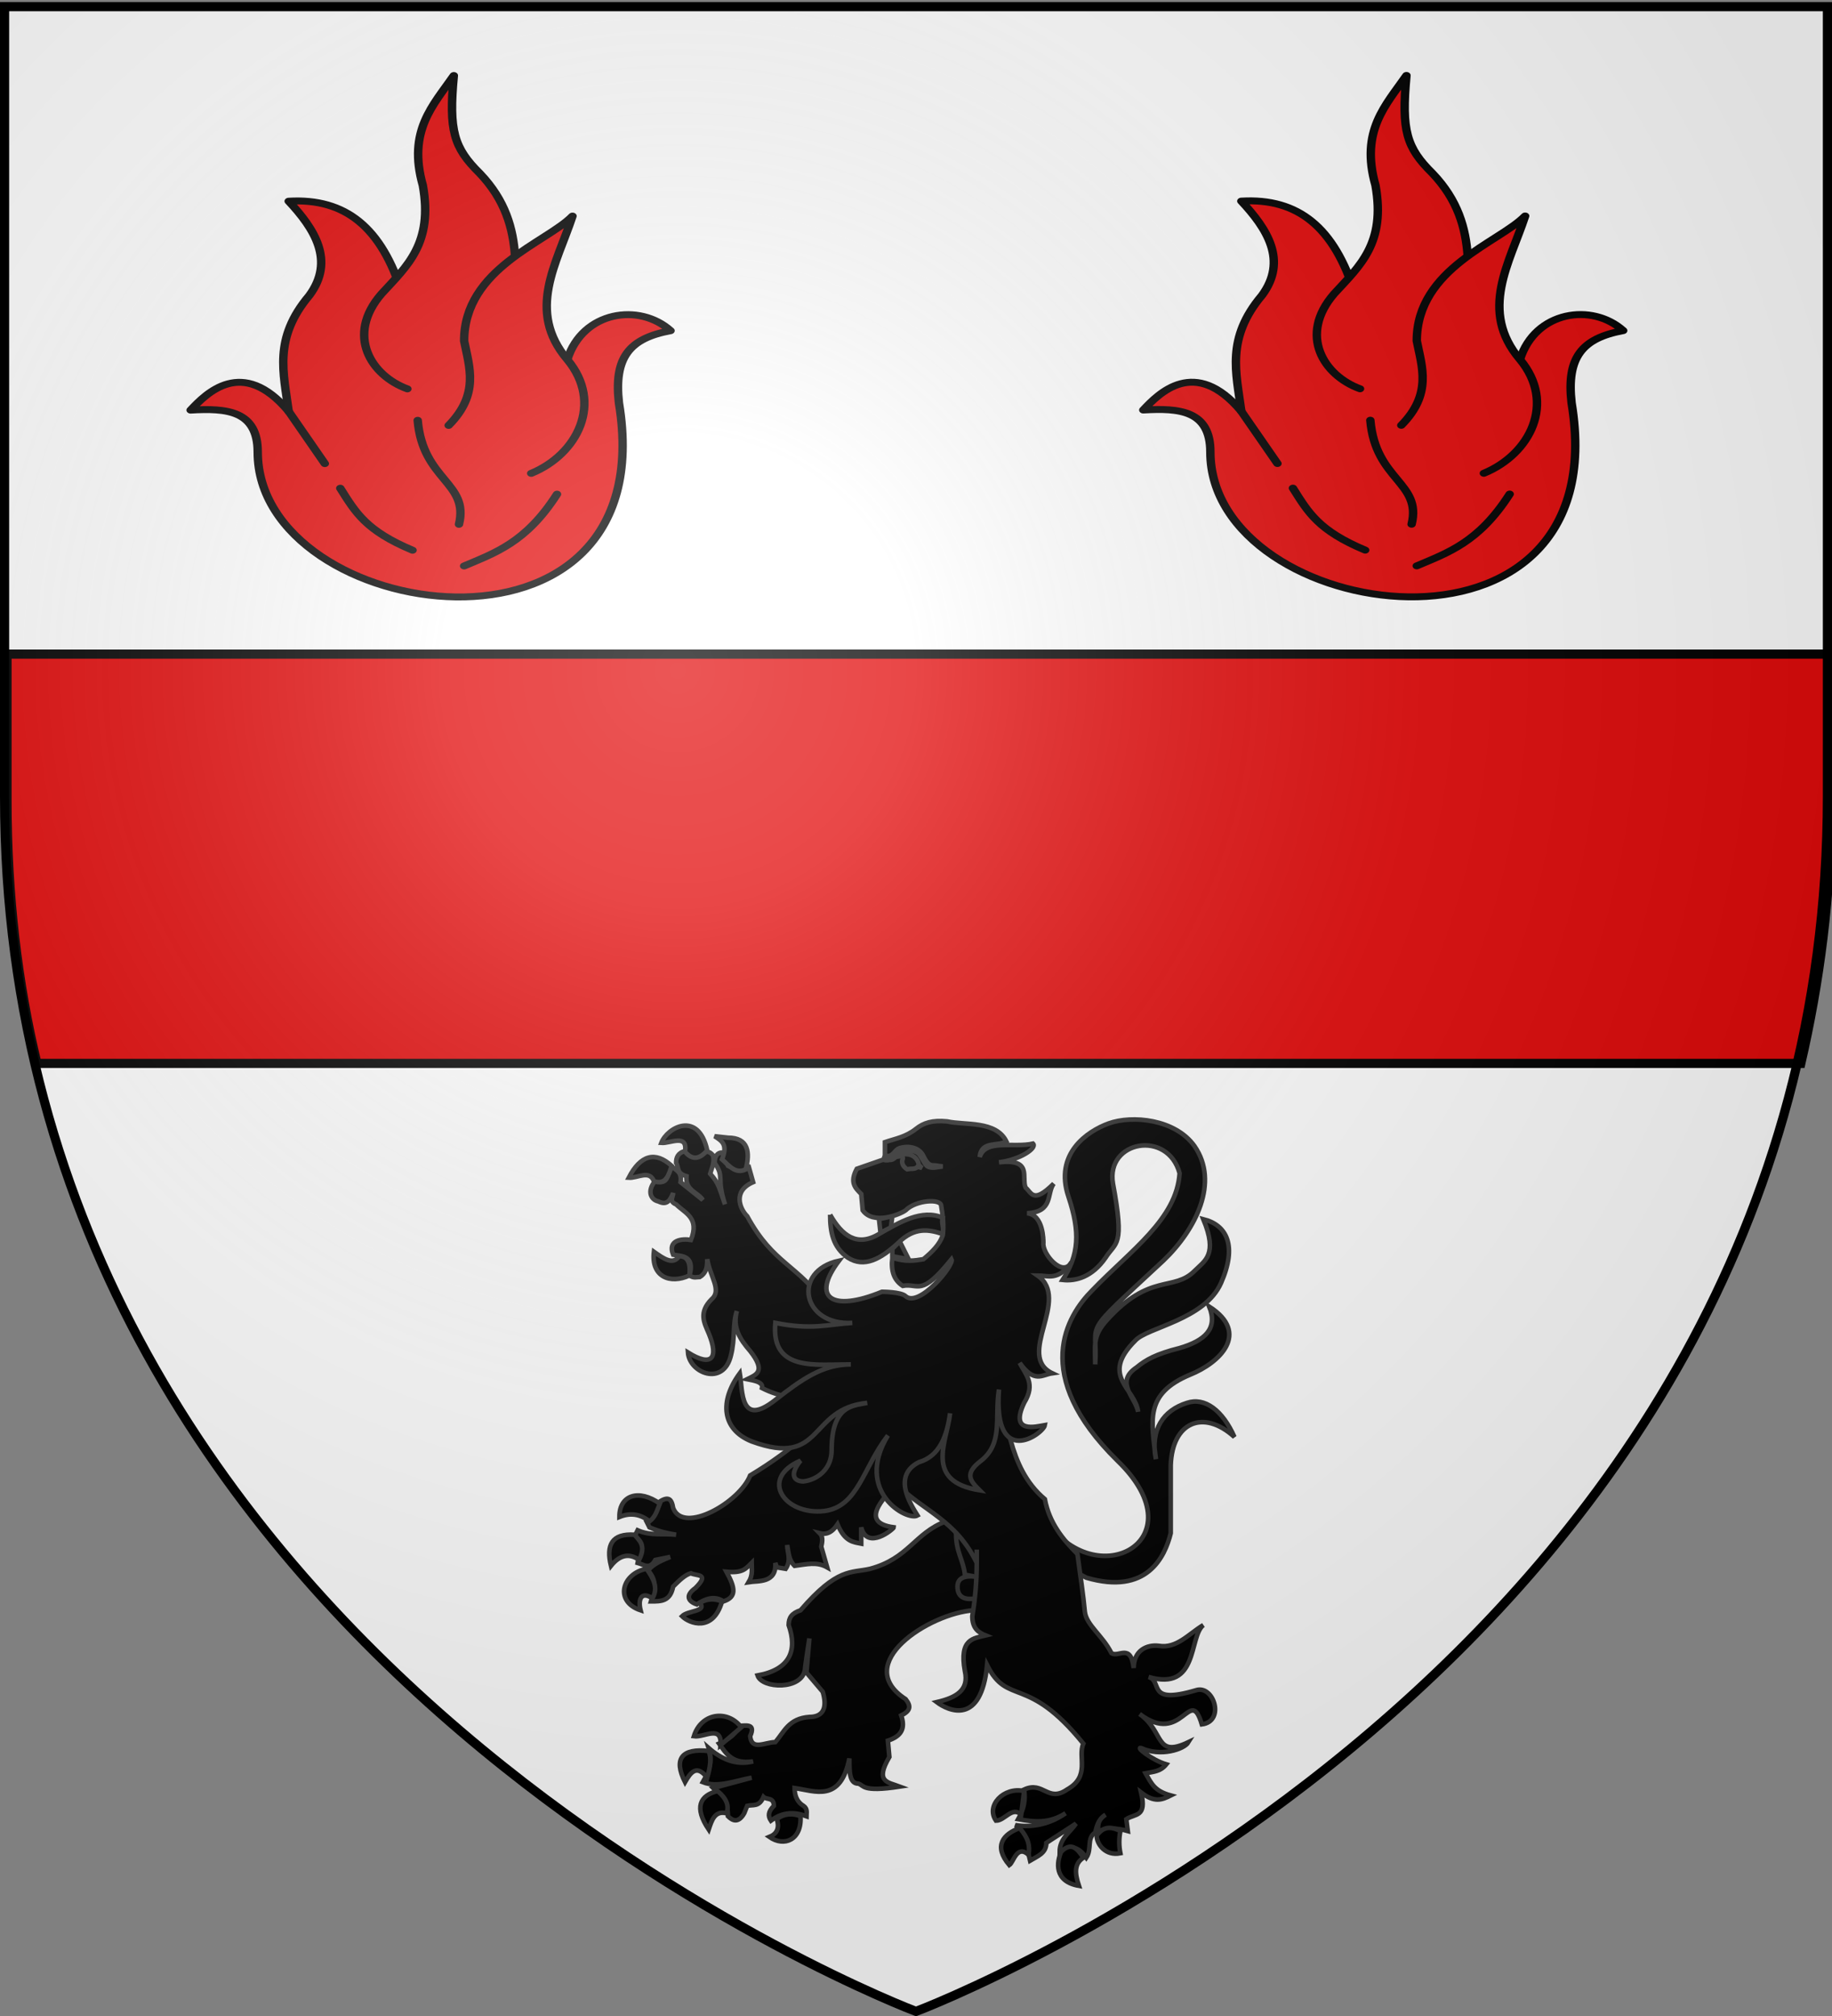
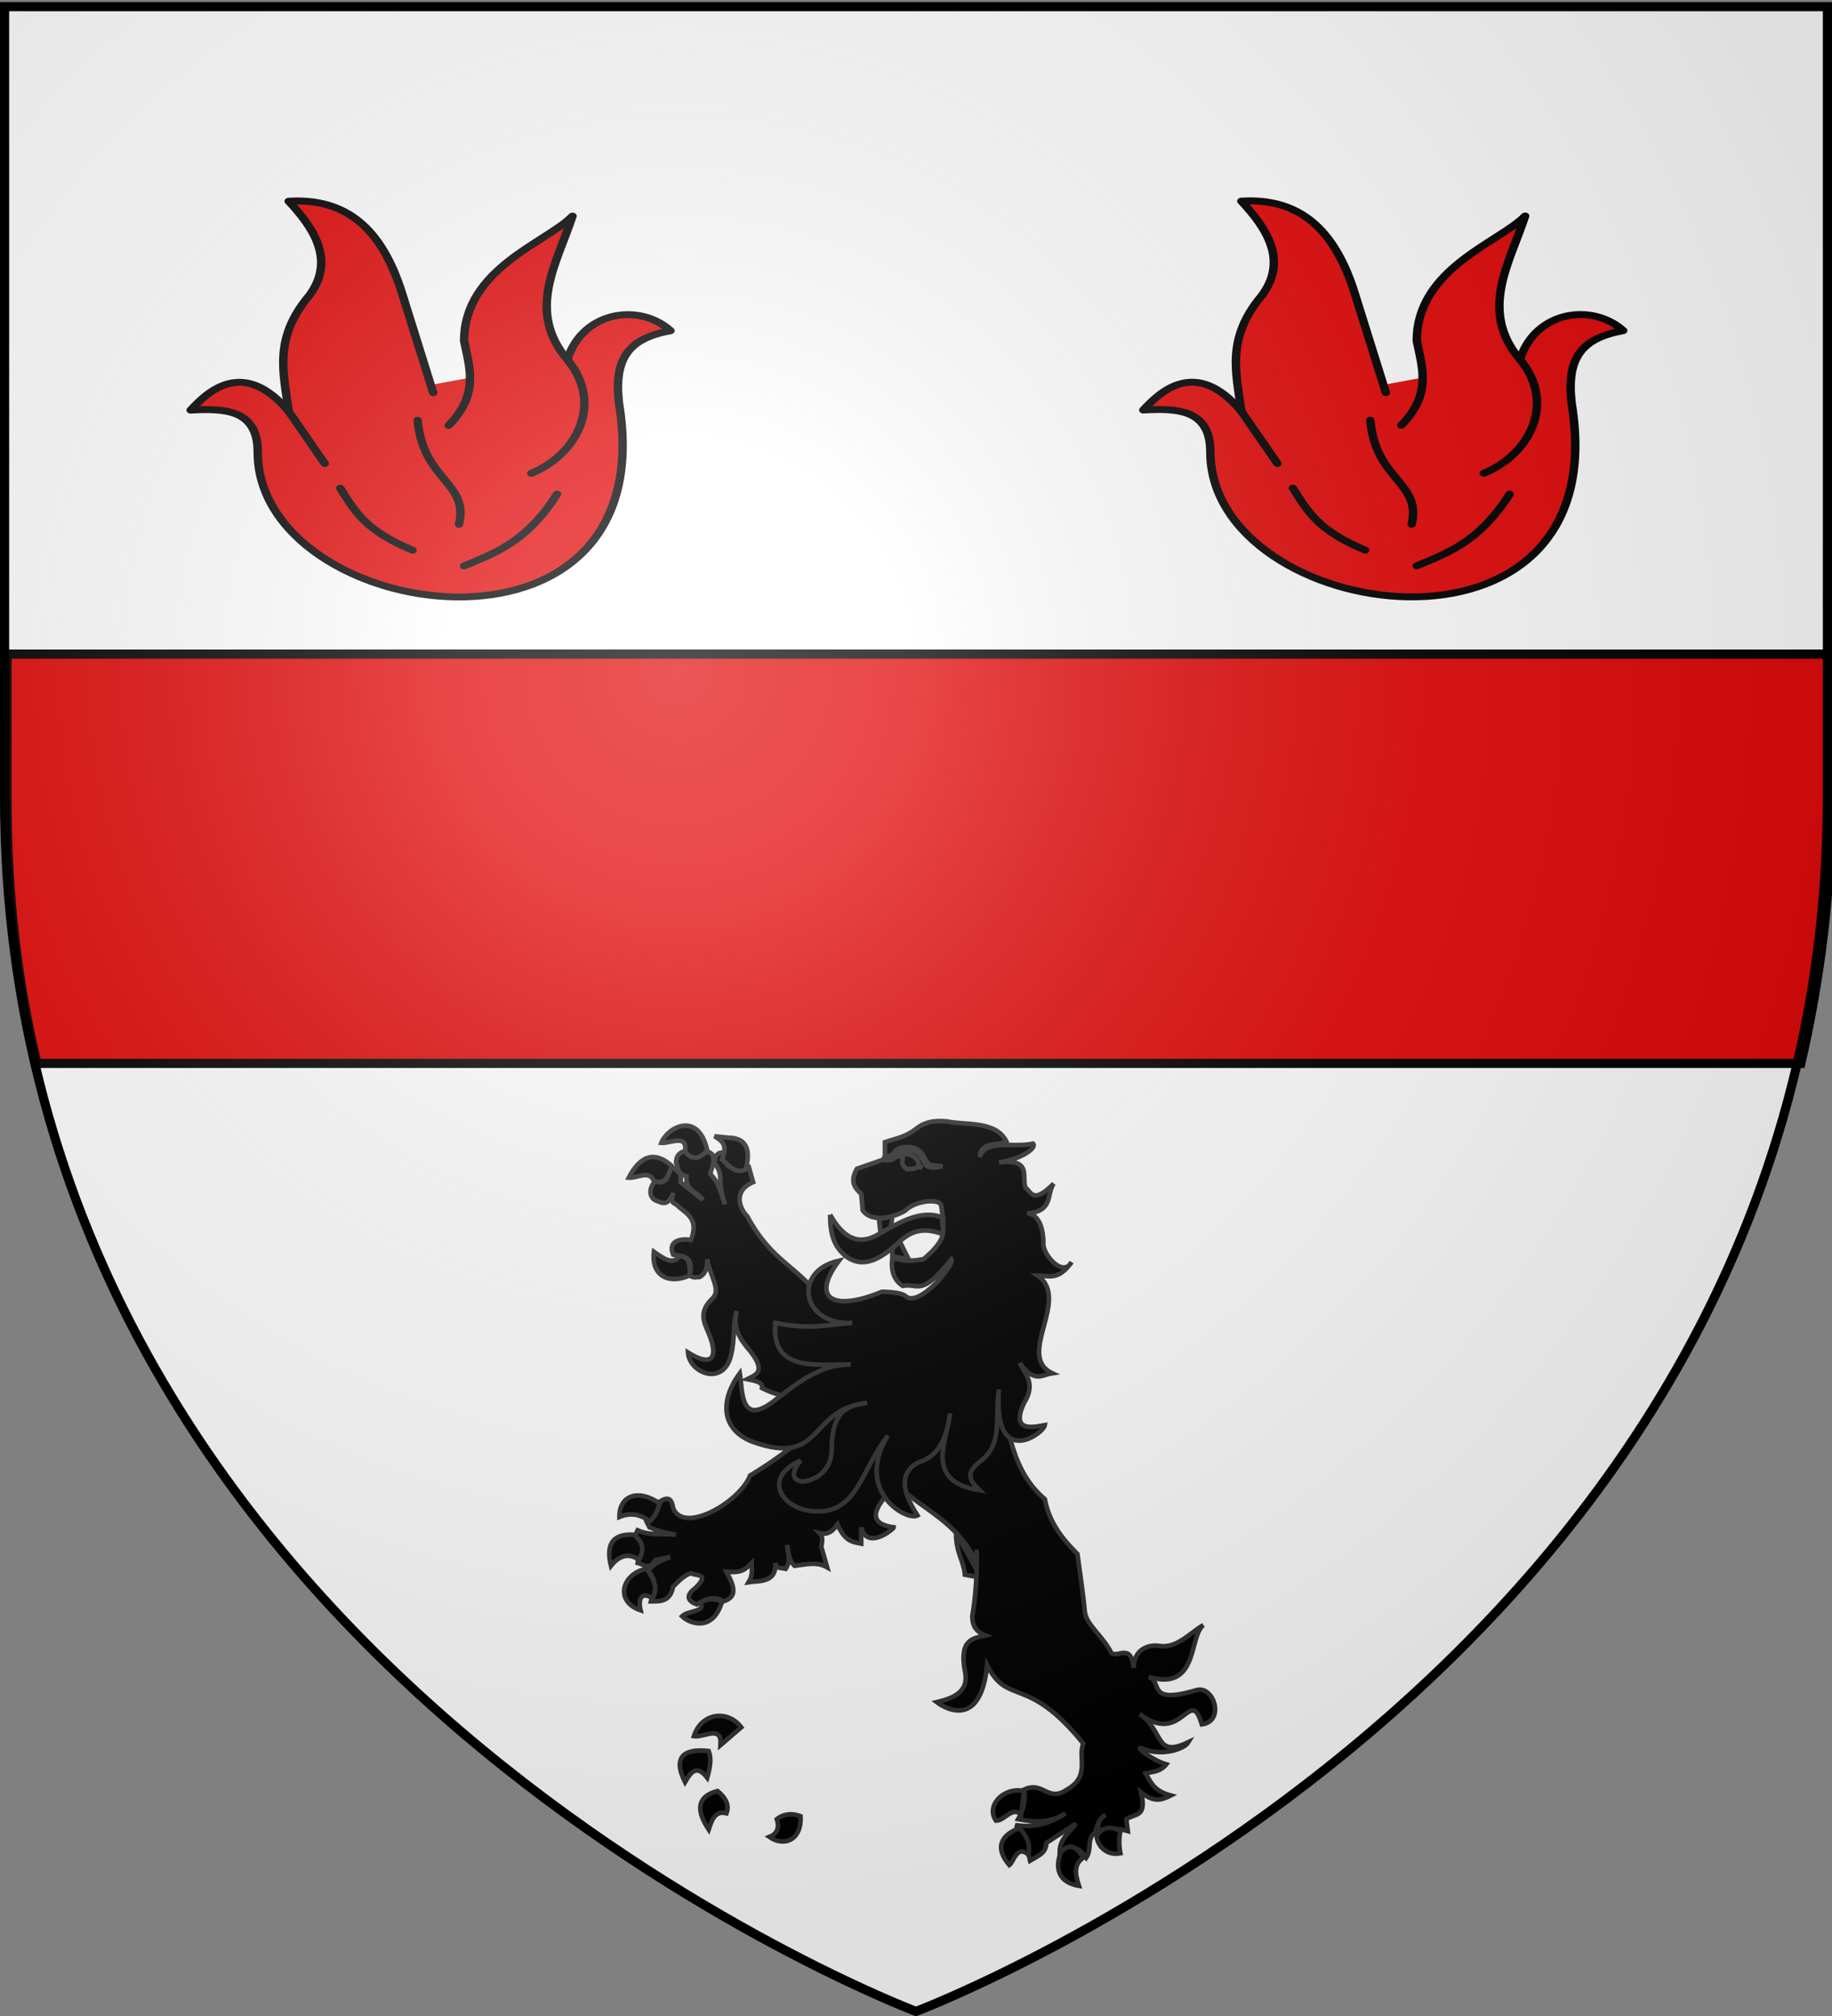
<svg xmlns="http://www.w3.org/2000/svg" xmlns:xlink="http://www.w3.org/1999/xlink" xml:space="preserve" width="600" height="660" version="1.0">
  <rect width="100%" height="100%" fill="#808080" stroke="none" />
  <desc>Flag of Canton of Valais (Wallis)</desc>
  <defs>
    <g id="c">
      <path id="b" d="M0 0v1h.5z" transform="rotate(18 3.157 -.5)" />
      <use xlink:href="#b" width="810" height="540" transform="scale(-1 1)" />
    </g>
    <g id="d">
      <use xlink:href="#c" width="810" height="540" transform="rotate(72)" />
      <use xlink:href="#c" width="810" height="540" transform="rotate(144)" />
    </g>
    <g id="f">
      <path id="e" d="M0 0v1h.5z" transform="rotate(18 3.157 -.5)" />
      <use xlink:href="#e" width="810" height="540" transform="scale(-1 1)" />
    </g>
    <g id="g">
      <use xlink:href="#f" width="810" height="540" transform="rotate(72)" />
      <use xlink:href="#f" width="810" height="540" transform="rotate(144)" />
    </g>
    <g id="i">
      <path id="h" d="M0 0v1h.5z" transform="rotate(18 3.157 -.5)" />
      <use xlink:href="#h" width="810" height="540" transform="scale(-1 1)" />
    </g>
    <g id="j">
      <use xlink:href="#i" width="810" height="540" transform="rotate(72)" />
      <use xlink:href="#i" width="810" height="540" transform="rotate(144)" />
    </g>
    <g id="l">
      <path id="k" d="M0 0v1h.5z" transform="rotate(18 3.157 -.5)" />
      <use xlink:href="#k" width="810" height="540" transform="scale(-1 1)" />
    </g>
    <g id="m">
      <use xlink:href="#l" width="810" height="540" transform="rotate(72)" />
      <use xlink:href="#l" width="810" height="540" transform="rotate(144)" />
    </g>
    <g id="o">
      <path id="n" d="M0 0v1h.5z" transform="rotate(18 3.157 -.5)" />
      <use xlink:href="#n" width="810" height="540" transform="scale(-1 1)" />
    </g>
    <g id="p">
      <use xlink:href="#o" width="810" height="540" transform="rotate(72)" />
      <use xlink:href="#o" width="810" height="540" transform="rotate(144)" />
    </g>
    <g id="r">
      <path id="q" d="M0 0v1h.5z" transform="rotate(18 3.157 -.5)" />
      <use xlink:href="#q" width="810" height="540" transform="scale(-1 1)" />
    </g>
    <g id="s">
      <use xlink:href="#r" width="810" height="540" transform="rotate(72)" />
      <use xlink:href="#r" width="810" height="540" transform="rotate(144)" />
    </g>
    <g id="v">
      <path id="u" d="M0 0v1h.5z" transform="rotate(18 3.157 -.5)" />
      <use xlink:href="#u" width="810" height="540" transform="scale(-1 1)" />
    </g>
    <g id="w">
      <use xlink:href="#v" width="810" height="540" transform="rotate(72)" />
      <use xlink:href="#v" width="810" height="540" transform="rotate(144)" />
    </g>
    <g id="y">
      <path id="x" d="M0 0v1h.5z" transform="rotate(18 3.157 -.5)" />
      <use xlink:href="#x" width="810" height="540" transform="scale(-1 1)" />
    </g>
    <g id="z">
      <use xlink:href="#y" width="810" height="540" transform="rotate(72)" />
      <use xlink:href="#y" width="810" height="540" transform="rotate(144)" />
    </g>
    <radialGradient xlink:href="#a" id="B" cx="221.445" cy="226.331" r="300" fx="221.445" fy="226.331" gradientTransform="matrix(1.353 0 0 1.349 -77.63 -85.747)" gradientUnits="userSpaceOnUse" />
    <linearGradient id="a">
      <stop offset="0" style="stop-color:white;stop-opacity:.314" />
      <stop offset=".19" style="stop-color:white;stop-opacity:.251" />
      <stop offset=".6" style="stop-color:#6b6b6b;stop-opacity:.125" />
      <stop offset="1" style="stop-color:black;stop-opacity:.125" />
    </linearGradient>
  </defs>
  <g style="display:inline">
    <path d="M300 658.5s298.5-112.32 298.5-397.772V2.176H1.5v258.552C1.5 546.18 300 658.5 300 658.5" style="fill:#fff;fill-opacity:1;fill-rule:evenodd;stroke:none" />
    <path d="M1.5 213v48c0 31 3.5 60 9.8 86H589c6-26 10-55 10-86v-48z" style="display:inline;fill:#e20909;fill-opacity:1;fill-rule:evenodd;stroke:#000;stroke-width:3;stroke-linecap:butt;stroke-linejoin:miter;stroke-miterlimit:4;stroke-dasharray:none;stroke-opacity:1" transform="translate(.801 1.14)" />
  </g>
  <g style="display:inline">
    <g style="fill:#000;stroke:#313131;stroke-width:2.768;fill-opacity:1;stroke-opacity:1;stroke-dasharray:none">
      <g style="stroke-width:3.092;fill:#000;fill-opacity:1;stroke:#313131;stroke-opacity:1;stroke-dasharray:none">
-         <path d="M381 314c33 57 108 19 51-36-59-58-34-98-17-115 26-27 57-48 59-79-8-29.6-50-22-45 7 8 43 2 39-5 50-9 13-20 16-29 15 11-17 12-32 4-56-10-29.4 13-44.5 27-49.6 16-5.8 45-3 58 15.2 17 24.4 1 56.4-21 77.4-57 53-44 39-46 70 0-13-2-19 8-30 29-32 45-19 59-33 7-7 16-11 6-35 16 4 23 18 12 43s-50 30-58 39c-24 24 0 32 2 48-2-10-16-20-1-30 6-5 13-9 29-13 17-5 26-13 20-28 28 18 7 38-13 46-31 13-26 31-23 57-4-20 5-33 21-38 12-4 24 5 32 23-21-19-42-10-43 19v46c-4 16-16 42-57 30l-45-24zm-65 5c-21 8-25 25-51 32-13 3-22-1-47 28-6 2-8 5-8 10 6 17 1 30-21 34 3 9 30 10 32-4 0-2 3-21 3-21l-2 23 11 13c3 10 1 17-9 17-14 1-17 10-23 17-7 0-16 6-17-4 4-9-3-7-8-7-1 5-6 9-13 12 5 7 9 14 23 12-12 3-22-2-30-9 3 9 0 16-4 23 10 4 22-1 33-3l-26 7c4 4 10 7 10 19 3 3 7 5 11-2l2-5c4-1 8 1 11-6 2 2 7 0 7 6-4 4-4 7-2 10 8-6 16-6 24-3 0-2 1-5-2-7-5-3-6-8-6-12 14 2 31 10 37-20 0 9 0 17 6 17 4 1 2 6 28 2-8-3-17-3-7-20l-1-11c9-3 12-8 9-17 6-3 7-6 3-11-37-24 16-58 46-60l21-14-14-47z" style="stroke-width:3.092;fill:#000;fill-opacity:1;stroke:#313131;stroke-opacity:1;stroke-dasharray:none" transform="translate(156.447 343.363)scale(.485)" />
-         <path d="M323 327c0 13 5 18 6 28l11 2c-9-2-16-1-16 6 0 8 6 9 12 8 8-29-9-46-13-44z" style="stroke-width:3.092;fill:#000;fill-opacity:1;stroke:#313131;stroke-opacity:1;stroke-dasharray:none" transform="translate(156.447 343.363)scale(.485)" />
+         <path d="M323 327c0 13 5 18 6 28l11 2z" style="stroke-width:3.092;fill:#000;fill-opacity:1;stroke:#313131;stroke-opacity:1;stroke-dasharray:none" transform="translate(156.447 343.363)scale(.485)" />
        <path d="M140 69c-5 1.3-6 4.6-6 8 2 3 0 7 7 9-1 9.7 8 11 11 16l-15-12c1-7-3-8-6-10.6-3 4.6-2 13.3-11 9.6-6 7-3 13 2 14 6 3 8-1 10-5.6 0 2.6-3 5.6 2 7.6 6 6 16 9 10 24-6-1-16 0-12 10 5 1 15 0 11 14 3 2 5 1 7 1 5-3 5-8 5-12 2 12 10 21 3 27-9 9-5 16-2 23 7 17 2 23-14 13 1 14 24 23 29 2 3-12 1-21 4-30-3 11 2 19 9 27 11 14 4 16-2 19 5 1 11 2 10 6q9 4.5 18 6l10 27c-9 8-21 17-36 26-7 18-45 40-52 22-1-6-3-9-11-3 0 4 1 7-7 12l2 4c7 3 12 4 18 5-8-1-17 1-26-3l-2 4c9 6 3 12 2 18 4 1 8 5 12-2l10-2c-10 4-12 6-15 9 7 8 4 14 2 21 7 0 13 0 15-10 4-4 8-8 12-9 4 2 13 0 3 10-7 5-5 9 1 11 6-4 12-6 18-2 9-3 8-9 2-20 11 1 13-2 17-6 0 4 1 8-2 13 6-1 19 1 18-13l1 3 6 1c4-6 1-11 1-16 1 5 1 10 5 14 8-1 15-3 22 1l-4-14c1-4 1-7-1-9 4 1 8 0 12-6 5 12 11 12 16 13v-11c4 16 22 1 22 0-23-3-8-19 2-29 18 18 40 24 54 53q0 18-3 36c0 8 4 11 9 13-8 2-18 2-14 24 3 13-6 18-19 21 8 6 30 16 34-25 14 28 27 6 65 53-4 9 5 22-11 31-13 9-16-6-29 0 1 7 0 13-4 20 11 2 21 3 32-4-10 7-22 10-34 8 7 4 8 16 10 24 5-3 11-5 11-12l20-13c-4 6-11 10-11 19 8-5 13-3 18 4 4-6 0-13 6-17 1-4 2-9 7-12-6 4-5 8-5 12 4-4 13-3 20-1l-1-8c6-4 14-1 10-18 9 7 14 5 20 2-11-3-13-8-17-15 5-1 10-1 14-6-10-3-21-12-17-11 13 6 29 1 32-4-23 11-16-7-33-19 29 22 34-20 42 7 16-2 8-27-4-23-34 10-22-6-32-9 34 10 27-27 37-35-10 6-18 16-30 14-8-1-17 3-17 15-2-17-10-7-15-10-6-12-17-19-18-28-1-11-3-24-5-39-10-10-19-21-22-37-26-22-24-56-35-84l-112-46c-20-29-36-28-54-61-5-5-10-17 4-23l-3-10.6c-5-1.4-9 2.2-14-.4l-4-9c-3 0-5 2.4-5 7 7 10 1 9.5 7 28-4-11.3-4-14-10-20.7 1-3.7 3-7 2-12.3-3-3.5-4-2-6-2.7-7 7.1-10 2.7-13-.3zm197 269v9z" style="stroke-width:3.092;fill:#000;fill-opacity:1;stroke:#313131;stroke-opacity:1;stroke-dasharray:none" transform="translate(156.447 343.363)scale(.485)" />
        <path d="m271 115 9-2-1 8-7 3zm20 27-6-12-5 5v5zm22-36c0-5-17-4-24 3-4 3-22 10-29 0l-1-11c-4-4-8-7.7-3-17l19-6.6V63c7-2.4 14-3.4 21-9 5-4 11-6 21-5 12 2.7 33-.7 40 13.5-6 3.5-17-.5-18 10.5 4-12.3 23-6 36-9 3 3-9 11-23 12.6 23-2.6 15 10.4 18 17.1 4 3.3 5 11.3 19-2.7-5 6.7 0 19-18 20 11 1 11 18 11 20-1 7 13 24 19 13-9 13-16 9-23 9 23 16-15 54 10 66-7 1-12 7-22-7 4 8 11 14 3 27-10 21 8 16 14 15-1 6-35 30-31-24-3 19 3 36-12 48-12 9-7 14-1 20-38-6-22-33-20-52-2 15-7 29-21 33-18 9-6 28-1 36-7 4-43-16-20-54-17 22-20 48-43 51-27 3-44-22-16-34-8 10-4 14 2 14 9-1 19-8 19-21 0-31 15-30 24-32-40 4-29 44-78 26-20-8-22-27-8-46 2 12 0 37 24 18 18-14 32-24 51-24-24 0-54 5-51-28 25 5 35 1 52 0-34 2-41-35-9-42-19 25-5 35 29 21 0 0 13 0 16 3 9 8 33-21 31-25-21 26-22 16-33 18-6-4-8-10-7-19 9 3 15 2 21 1 6-5 11-10 13-16 1-7 0-14-1-20zm-35-32c8-4 18-5 20 4.5l2 1.9-3-.8c-1 1.4-3 1.4-5 1.4l-2 .3c-3-1.8-4-4.7-3-6.9 1-3.9-7-.4-9-.4zm7-7c-3 1-4 4.4-7 5.3-2 .1-3-.3-3-.3l-1 3s2 .5 4 0c4 .3 5-4 8-5.5 4-1.1 9-1.5 12 1.5 3 4 4 7.5 6 8.5 3 1.5 7 .2 10-.1l-3-.4c-4-1-6 1.6-10-6.6-3-6.4-11-7-16-5.4zM165 74.6c4-10.1 0-12.3-5-15.6l9 1c14 0 15 10 12 21.4-7 3.3-11-2.4-16-6.8zm-41-11.1c6 .5 18-6.5 16 6 5 5.9 10 5 15-1-6-27-27-15.5-31-5zm-5 25.9c-3-7.9-11-2-17-2.4 8-15.5 18-18 29-8-2 6.4-4 13-12 10.4zm24 63.6c-13 6-26 1-24-16 7 5 13 9 17 3 5 0 8 3 7 13zm-27 166c-6-5-13-6-20.3-3-.1-15 13.3-19 27.3-9-2 5-3 9-7 12zm-26 30c-3.4-14 .5-22 16-21 3 4 8 7 3 17-7-5-13.4-3-19 4zm24 2c5 7 8 13 4 20-7-5-10 0-8 8-18-6-12.4-25 4-28zm36 23c5-3 10-3 15-1-6 21-22 15-27 10 4-4 17-3 12-9zm28 84c-9-12-27-10-32 6 7 1 19-8 18 6zm-23 34c-7-9-11-4-15 3-8-16-2-23 16-21 2 5 1 11-1 18zm7 9c-12 3-16 11-6 26 2-6 4-13 12-11q3-7.5-6-15zm40 19c2 6 0 10-5 12 10 7 22 2 21-14-5-2-11-2-16 2zm167-19-2 16c-6-6-11 4-17 4-7-10 5-23 19-20zm3 43c1-6 0-11-6-18-11 4-18 12-7 25 3-2 5-14 13-7zm22-2c7-7 11-2 15 4-6 4-6 10-3 19-17-3-15-16-12-23zm40-14q-1.5 7.5 0 15c-10 2-16-6-16-12 4-5 8-7 16-3z" style="stroke-width:3.092;fill:#000;fill-opacity:1;stroke:#313131;stroke-opacity:1;stroke-dasharray:none" transform="translate(156.447 343.363)scale(.485)" />
        <path d="M238 112c0 12 2 22 12 29 11 7 22 1 34-10 11-11 21-9 30-6 1-5-1-7 0-11-14-6-29 3-43 11-15 9-25 1-33-13z" style="stroke-width:3.092;fill:#000;fill-opacity:1;stroke:#313131;stroke-opacity:1;stroke-dasharray:none" transform="translate(156.447 343.363)scale(.485)" />
      </g>
    </g>
    <g style="display:inline" transform="translate(-683 25.7)">
      <g id="A" fill="#e20909" stroke="#000" stroke-linecap="round" stroke-linejoin="round" stroke-width="1.632">
        <path d="M449-56.1c3-11.5 14-13.4 20-6.8-8 1.8-11 6.3-10 17 9 66.1-70 51.91-70 11.6 0-9.8-6-10.4-13-9.9 3-3.9 10-12.7 19 .3" transform="matrix(1.69 0 0 1.39 110 170)" />
        <path d="M395-43.9c-1-9.1-3-17.2 4-27.3 5-8.2 1-15.7-4-22.2 11-.8 18 6.2 22 21.8l6 23.3" transform="matrix(1.69 0 0 1.39 110 170)" />
-         <path d="M418-49.2c-7-3.1-12-12.6-5-22.4 5-6.6 10-11.9 8-25.5-3-12.9 2-18.9 6-25.9-1 13 0 17 5 23 10 12.7 6 26.6 7 39.3l-2 18.8" transform="matrix(1.69 0 0 1.39 110 170)" />
        <path d="M426-40.6c6-7.4 4-13.7 3-19.9 0-17.1 16-23.2 21-29.4-3 11.1-9 22.3-1 33.8 7 10.2 2 22.3-7 26.8M395-43.9l7 12.3M405-25.8c3 5.8 5 10 14 14.6M429-7.49c6-3.11 12-5.51 18-16.91M428-17.3c2-9.9-7-10.3-8-24.5" transform="matrix(1.69 0 0 1.39 110 170)" />
      </g>
      <use xlink:href="#A" width="100%" height="100%" style="display:inline" transform="translate(312 -.03)" />
    </g>
  </g>
  <g style="display:inline">
    <path d="M300 658.5s298.5-112.32 298.5-397.772V2.176H1.5v258.552C1.5 546.18 300 658.5 300 658.5" style="opacity:1;fill:url(#B)#000;fill-opacity:1;fill-rule:evenodd;stroke:none;stroke-width:1px;stroke-linecap:butt;stroke-linejoin:miter;stroke-opacity:1" />
  </g>
  <path d="M300 658.5S1.5 546.18 1.5 260.728V2.176h597v258.552C598.5 546.18 300 658.5 300 658.5z" style="opacity:1;fill:none;fill-opacity:1;fill-rule:evenodd;stroke:#000;stroke-width:3;stroke-linecap:butt;stroke-linejoin:miter;stroke-miterlimit:4;stroke-dasharray:none;stroke-opacity:1" />
</svg>